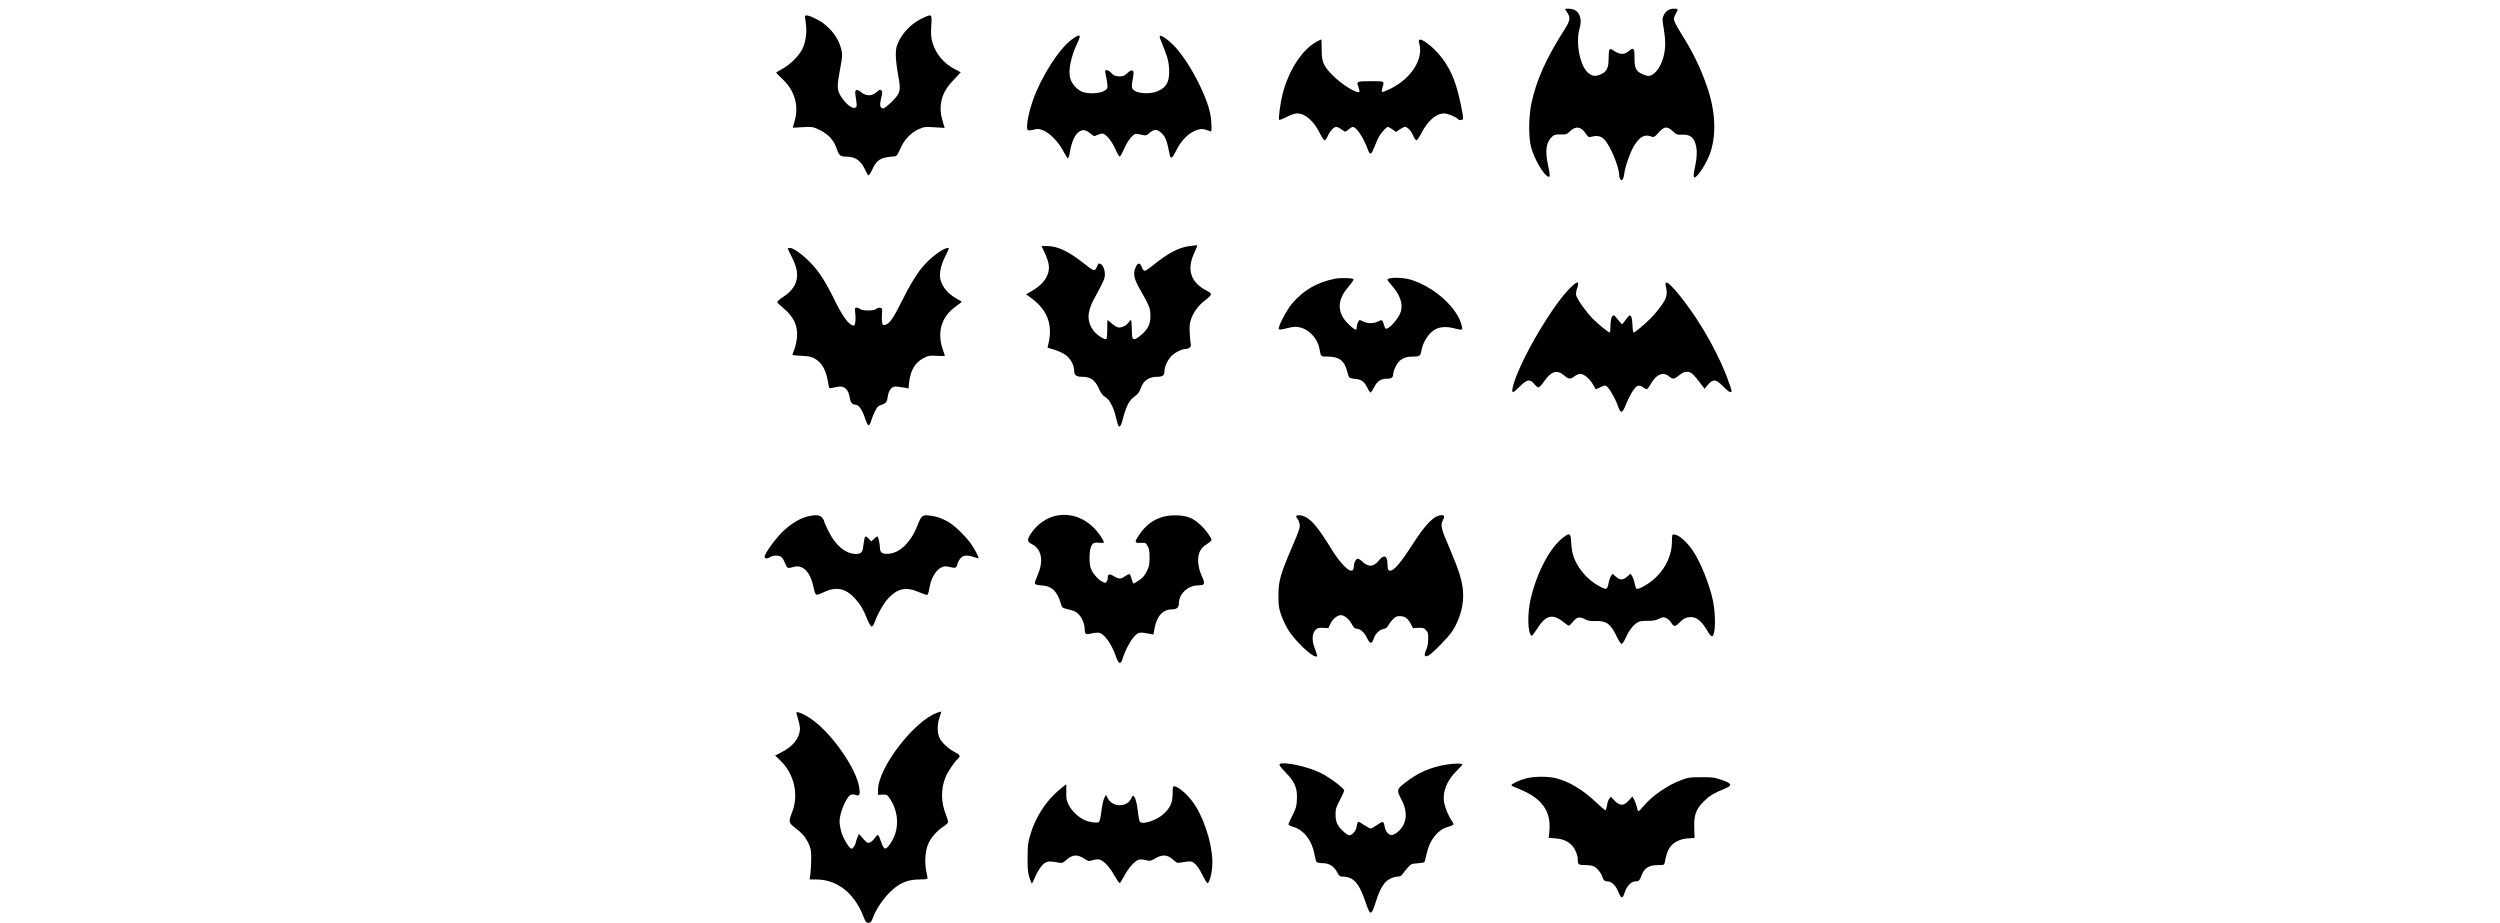
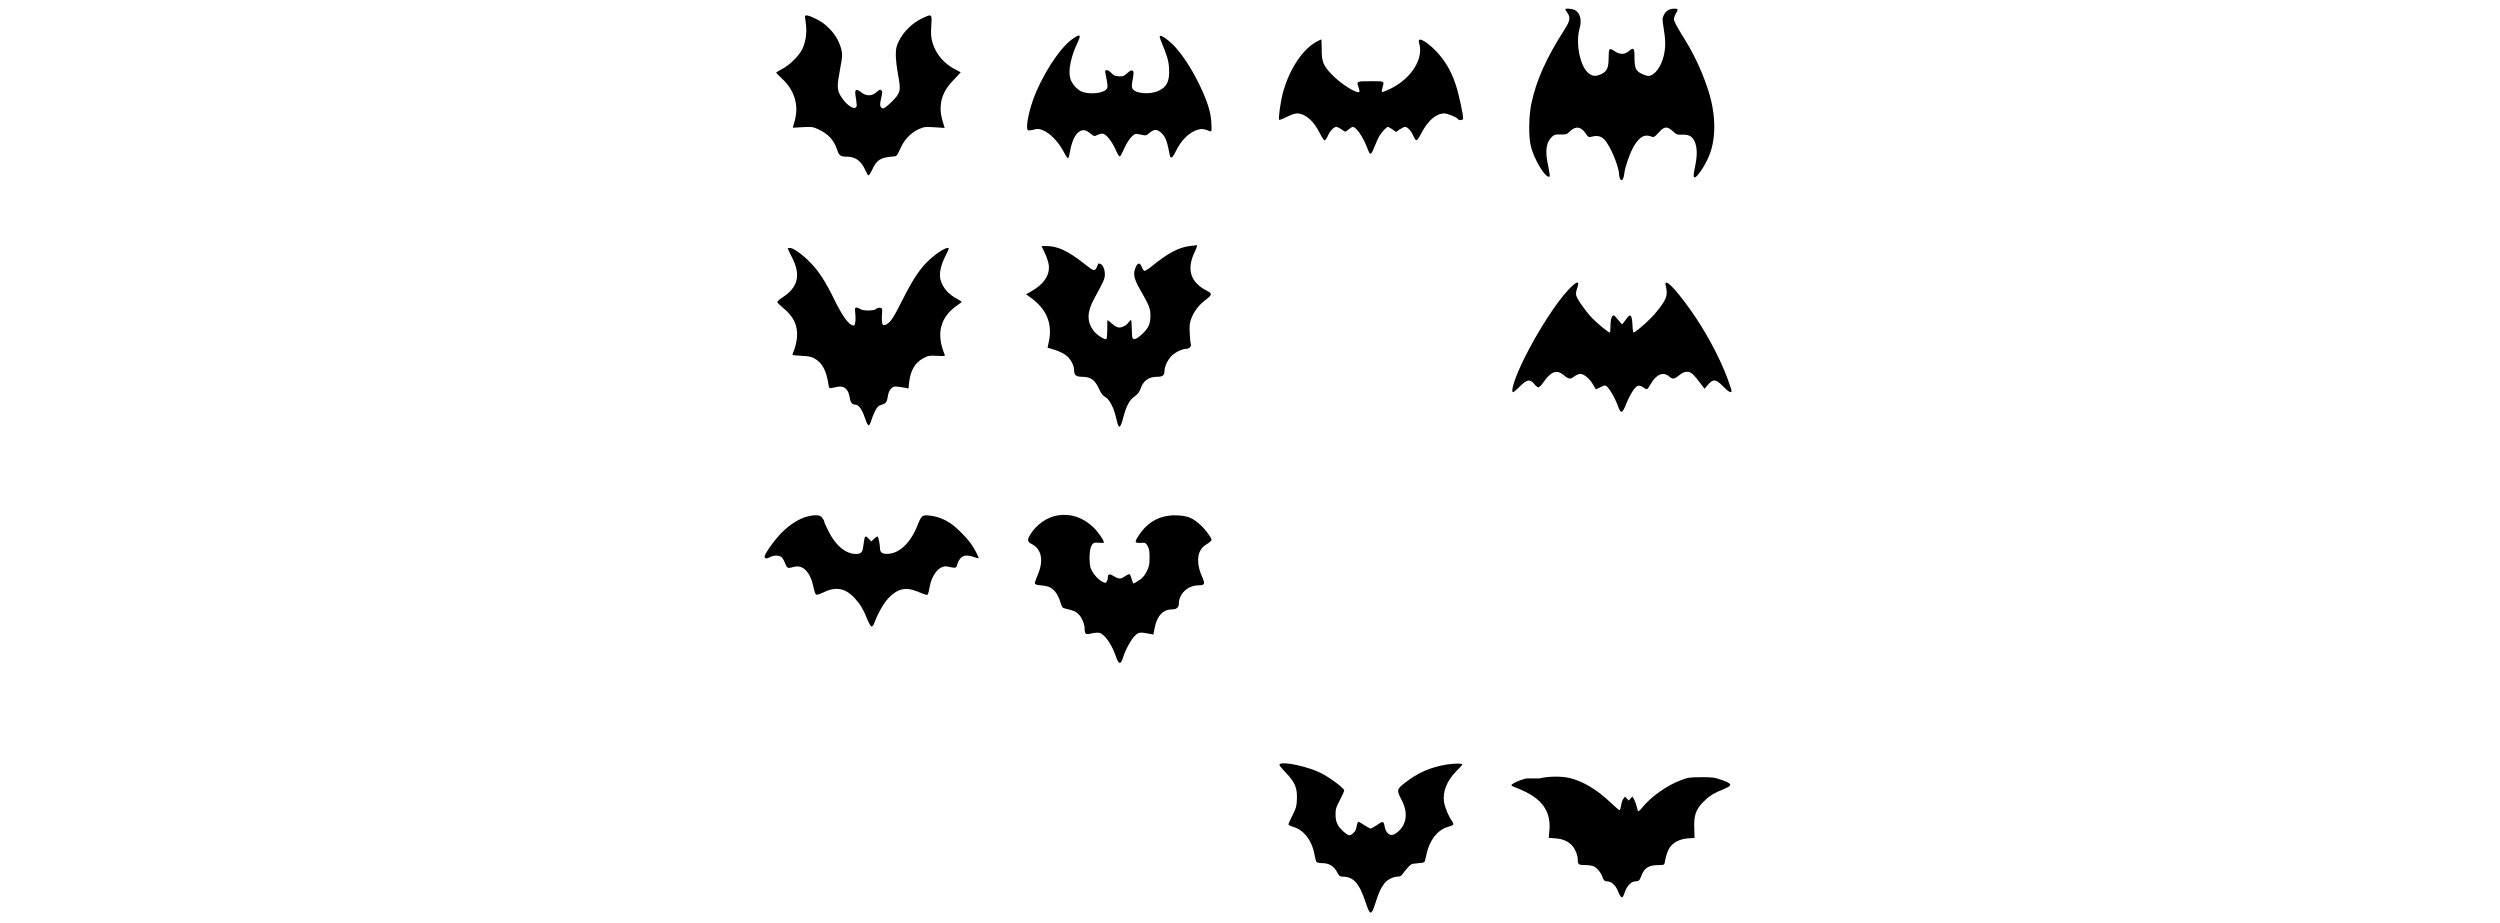
<svg xmlns="http://www.w3.org/2000/svg" version="1.0" width="100%" height="100mm" viewBox="0 0 1024 960" preserveAspectRatio="xMidYMid meet">
  <g transform="translate(0,960) scale(0.1,-0.1)" fill="#000000" stroke="none">
    <path d="M8400 9504 c0 -3 10 -20 22 -37 34 -48 28 -84 -29 -173 -190 -297 -293 -526 -345 -768 -29 -134 -31 -359 -4 -456 34 -126 136 -300 180 -308 21 -4 21 -2 -9 148 -25 131 -11 214 49 269 21 20 34 23 88 22 59 -1 64 1 99 35 58 56 115 47 164 -28 22 -33 29 -37 51 -32 65 17 102 10 138 -25 61 -59 156 -285 156 -369 0 -13 5 -32 11 -43 16 -32 35 -7 43 56 8 72 66 233 106 295 59 91 107 116 176 89 26 -9 31 -7 74 40 61 68 88 71 151 14 36 -33 45 -36 91 -34 70 3 105 -14 130 -63 31 -62 34 -146 9 -266 -26 -118 -19 -141 26 -92 39 43 90 129 120 202 78 193 70 455 -22 718 -70 203 -146 357 -274 561 -41 66 -71 125 -71 140 0 14 9 41 20 59 28 45 25 52 -15 52 -51 0 -90 -23 -110 -67 -17 -36 -17 -43 -1 -138 20 -123 21 -196 1 -283 -28 -121 -98 -212 -163 -212 -12 0 -45 11 -72 25 -58 30 -70 58 -70 177 0 89 -10 98 -58 57 -45 -39 -94 -39 -153 1 -53 35 -57 30 -58 -78 -1 -98 -18 -134 -73 -161 -57 -27 -87 -27 -129 2 -93 63 -146 315 -99 477 24 83 4 157 -50 185 -28 15 -100 21 -100 9z" />
    <path d="M490 9428 c1 -7 5 -44 10 -83 11 -88 -2 -179 -37 -254 -34 -71 -129 -165 -211 -209 -34 -18 -62 -35 -62 -38 0 -3 29 -32 65 -66 128 -119 174 -277 127 -440 l-19 -67 102 6 c96 5 106 4 161 -21 108 -50 164 -110 200 -218 18 -56 36 -68 99 -68 89 0 149 -43 191 -137 13 -28 28 -54 33 -57 6 -4 23 21 39 56 47 105 89 131 222 140 37 3 34 1 85 108 35 74 104 143 178 176 58 25 66 26 165 20 l105 -7 -7 23 c-32 106 -38 139 -34 204 7 102 48 185 138 276 38 40 70 74 70 75 0 2 -27 16 -60 33 -115 58 -201 161 -235 282 -14 51 -16 83 -11 171 8 127 9 126 -103 72 -97 -47 -189 -138 -234 -232 -28 -59 -32 -79 -32 -148 0 -44 11 -136 24 -205 31 -166 26 -188 -71 -283 -39 -38 -76 -67 -85 -65 -33 6 -38 33 -21 105 14 58 15 70 3 82 -12 12 -19 10 -50 -17 -49 -44 -107 -44 -159 -3 -51 41 -70 32 -61 -28 17 -113 17 -117 3 -129 -29 -24 -110 39 -159 123 -36 63 -37 100 -3 281 23 121 25 145 14 191 -17 80 -64 163 -122 221 -64 62 -80 74 -157 112 -63 32 -101 38 -101 18z" />
    <path d="M3267 9190 c-131 -94 -319 -387 -405 -632 -51 -145 -77 -298 -52 -313 6 -4 33 -1 60 6 42 11 54 10 95 -6 69 -26 157 -115 208 -209 23 -44 47 -81 52 -83 6 -2 15 27 21 64 17 103 52 183 94 211 41 28 69 24 122 -19 36 -29 39 -29 67 -14 17 8 41 15 55 15 35 0 97 -75 137 -165 18 -42 37 -74 43 -72 11 4 15 11 56 100 17 37 47 84 67 103 29 30 41 35 64 30 16 -3 43 -9 60 -12 22 -5 36 -1 52 14 54 48 83 52 127 16 50 -43 65 -80 96 -241 8 -40 29 -25 60 39 56 118 139 201 232 229 41 12 66 8 131 -18 11 -4 13 11 9 88 -6 117 -42 230 -132 414 -76 153 -163 287 -247 379 -60 65 -143 125 -157 112 -3 -4 0 -21 7 -39 70 -170 84 -215 89 -298 7 -134 -21 -193 -112 -235 -95 -44 -258 -25 -272 32 -4 13 -3 39 0 57 19 97 19 117 2 123 -12 5 -29 -5 -54 -28 -33 -30 -43 -34 -86 -32 -40 2 -53 7 -77 33 -34 38 -72 43 -65 9 27 -131 29 -157 15 -174 -34 -42 -154 -58 -244 -33 -54 15 -118 82 -135 143 -23 82 6 225 75 371 43 89 29 97 -58 35z" />
    <path d="M5802 9160 c-145 -84 -281 -297 -343 -538 -23 -89 -45 -259 -36 -269 4 -3 39 10 78 30 43 22 85 37 107 37 86 0 175 -77 239 -207 20 -40 42 -73 49 -73 7 0 22 20 33 45 23 53 63 95 89 95 10 0 33 -11 52 -25 19 -14 37 -25 41 -25 4 0 21 11 37 25 17 14 35 25 40 25 38 0 109 -104 157 -232 26 -69 36 -64 75 37 13 33 32 76 43 95 24 42 77 100 91 100 5 0 27 -12 48 -26 l38 -27 38 27 c21 14 46 26 55 26 26 0 65 -43 87 -95 11 -25 25 -45 32 -45 7 0 30 33 51 74 67 131 154 206 238 206 35 0 131 -40 143 -59 10 -15 46 -14 52 2 8 23 -43 262 -79 366 -44 131 -107 238 -190 327 -72 78 -158 140 -181 131 -12 -5 -13 -13 -4 -44 43 -158 -85 -359 -296 -464 -47 -23 -89 -39 -93 -36 -3 4 -1 24 5 46 21 69 26 67 -123 66 -151 0 -149 1 -123 -72 6 -18 9 -35 6 -39 -24 -23 -193 83 -286 180 -90 93 -107 136 -106 264 0 56 -2 102 -5 102 -3 0 -30 -14 -59 -30z" />
    <path d="M4485 7039 c-110 -15 -222 -75 -379 -203 -38 -31 -76 -56 -84 -54 -8 2 -21 19 -27 38 -15 44 -39 50 -58 13 -38 -75 -29 -126 41 -248 96 -169 106 -194 106 -270 0 -84 -21 -131 -87 -192 -51 -47 -85 -62 -98 -42 -5 8 -9 53 -9 102 0 48 -4 87 -9 87 -5 0 -16 -11 -25 -25 -23 -34 -77 -59 -110 -51 -15 4 -44 22 -65 41 -21 19 -40 35 -43 35 -2 0 -4 -42 -3 -94 0 -52 -4 -98 -8 -102 -14 -15 -100 39 -134 84 -71 94 -70 195 3 329 104 191 114 214 114 260 0 49 -21 97 -45 107 -23 8 -21 9 -35 -24 -24 -57 -31 -56 -134 26 -169 133 -277 184 -392 184 l-53 0 35 -74 c20 -43 38 -97 41 -128 10 -102 -53 -196 -181 -268 l-56 -32 42 -30 c172 -122 235 -272 195 -464 l-13 -61 74 -23 c41 -12 92 -37 115 -54 49 -37 87 -105 87 -157 0 -51 21 -69 80 -69 93 0 136 -31 180 -127 21 -47 38 -69 66 -85 39 -23 80 -97 103 -185 6 -24 16 -61 21 -83 17 -63 34 -49 59 48 34 129 65 188 120 227 35 25 50 45 63 83 30 84 84 122 176 122 53 0 72 15 72 58 0 44 27 105 66 151 31 38 115 81 156 81 33 0 62 27 52 49 -3 9 -9 59 -11 111 -4 79 -2 105 15 153 26 72 78 143 144 192 76 58 78 70 19 100 -169 85 -213 221 -129 398 21 44 32 76 25 76 -7 -1 -43 -6 -82 -10z" />
    <path d="M310 7015 c0 -3 21 -45 46 -95 94 -183 62 -311 -104 -417 -29 -19 -52 -40 -50 -47 2 -7 28 -33 58 -57 113 -92 157 -186 147 -309 -3 -36 -15 -90 -26 -120 -12 -30 -21 -58 -21 -61 0 -4 42 -8 93 -11 74 -3 101 -8 137 -28 80 -45 122 -123 145 -274 6 -36 8 -38 36 -32 16 3 42 9 59 12 68 14 113 -26 126 -114 7 -50 26 -72 59 -72 34 0 72 -55 100 -142 14 -43 29 -73 37 -73 7 0 19 20 26 45 7 25 25 70 40 100 23 48 33 57 72 70 47 16 53 26 65 104 4 21 17 49 31 63 22 21 31 24 72 20 26 -3 61 -9 78 -12 l31 -7 6 59 c15 130 61 210 148 256 50 27 61 29 142 25 76 -4 87 -2 81 11 -90 213 -49 386 119 506 31 22 57 42 57 45 0 3 -20 15 -43 28 -95 50 -154 118 -177 202 -16 61 2 151 51 246 22 42 37 79 35 82 -18 17 -115 -41 -202 -121 -90 -82 -167 -195 -265 -389 -105 -208 -135 -256 -177 -280 -50 -29 -59 -3 -49 137 2 25 -2 30 -24 33 -14 2 -31 -4 -39 -12 -17 -21 -138 -22 -166 -1 -10 8 -28 15 -38 15 -17 0 -18 -6 -13 -58 4 -32 4 -75 0 -95 -5 -32 -9 -37 -27 -32 -46 13 -106 97 -186 259 -95 194 -161 298 -249 389 -82 86 -180 157 -215 157 -14 0 -26 -2 -26 -5z" />
-     <path d="M6003 6700 c-187 -38 -325 -118 -446 -259 -57 -68 -152 -250 -137 -265 7 -7 31 -5 74 7 35 9 79 17 96 17 118 0 232 -106 254 -235 14 -78 11 -75 87 -75 117 0 172 -43 200 -155 7 -28 17 -55 21 -61 5 -6 33 -14 63 -16 65 -5 96 -29 129 -98 12 -25 26 -44 31 -44 6 1 22 26 37 56 30 62 70 88 135 88 46 0 63 14 63 50 0 14 12 50 26 78 36 72 87 102 176 102 74 0 82 6 92 65 17 92 78 185 148 221 46 24 116 28 184 10 90 -23 98 -22 90 14 -37 187 -281 412 -530 489 -90 28 -246 28 -246 0 0 -5 20 -31 45 -59 83 -93 117 -188 96 -266 -19 -70 -116 -184 -156 -184 -6 0 -16 20 -23 45 -13 50 -19 52 -64 29 -16 -9 -49 -16 -73 -16 -24 0 -57 7 -73 16 -17 9 -35 16 -40 16 -12 0 -32 -46 -32 -75 0 -14 -3 -25 -7 -25 -23 0 -112 84 -138 131 -57 105 -37 207 66 324 27 31 48 62 46 69 -4 14 -135 18 -194 6z" />
    <path d="M8434 6587 c-127 -133 -323 -439 -459 -712 -98 -199 -149 -355 -116 -355 5 0 36 27 69 60 74 74 106 79 149 25 15 -19 35 -35 44 -35 9 0 33 25 54 56 77 112 139 132 212 69 49 -42 65 -43 109 -10 18 14 45 25 61 25 37 0 96 -49 130 -108 15 -26 28 -49 30 -51 1 -2 23 7 48 20 35 19 49 22 62 13 28 -17 92 -127 118 -201 32 -92 47 -90 88 13 43 105 93 183 123 190 15 4 33 -1 53 -15 16 -12 34 -21 39 -21 6 0 24 24 41 54 56 101 129 132 189 81 40 -33 56 -32 107 11 27 22 55 36 74 36 50 2 71 -18 173 -154 l17 -23 36 43 c54 62 82 59 157 -18 57 -58 88 -75 88 -46 0 8 -21 70 -46 138 -85 224 -231 494 -386 710 -164 230 -273 336 -253 246 20 -87 13 -122 -40 -199 -28 -41 -79 -103 -115 -139 -67 -68 -166 -150 -180 -150 -4 0 -10 36 -11 80 -5 97 -20 120 -53 76 -11 -16 -29 -38 -38 -50 l-18 -21 -30 35 c-17 19 -35 41 -41 48 -26 33 -49 -15 -49 -103 0 -36 -3 -65 -7 -65 -14 0 -121 88 -180 147 -67 68 -159 199 -170 241 -4 15 0 45 10 71 31 86 0 82 -89 -12z" />
    <path d="M3125 4239 c-111 -16 -223 -92 -289 -197 -36 -58 -34 -78 13 -102 102 -52 126 -169 65 -315 -14 -33 -28 -70 -31 -82 -6 -24 4 -28 90 -36 89 -8 144 -66 179 -186 11 -39 17 -46 48 -53 86 -20 110 -30 138 -60 34 -34 62 -103 62 -152 0 -55 11 -61 73 -46 30 7 66 10 80 6 54 -13 129 -120 171 -243 30 -88 51 -92 75 -13 26 83 89 196 129 231 37 33 46 34 152 14 l35 -7 13 69 c24 125 87 193 181 193 47 0 71 20 71 61 0 101 93 188 201 189 70 0 75 14 38 96 -43 95 -51 193 -20 258 16 32 37 54 72 75 27 17 49 36 49 43 0 23 -63 109 -115 156 -79 73 -133 95 -237 100 -171 8 -303 -58 -399 -199 -54 -79 -52 -90 13 -87 49 3 52 2 72 -32 17 -28 21 -52 21 -121 0 -75 -4 -92 -30 -145 -22 -43 -43 -68 -79 -91 -26 -18 -52 -33 -57 -33 -5 0 -14 20 -20 45 -6 25 -16 48 -21 51 -5 3 -26 -6 -47 -20 -46 -33 -63 -33 -119 0 -47 28 -62 23 -62 -22 0 -11 -6 -28 -12 -37 -12 -15 -16 -15 -53 6 -47 27 -100 94 -115 145 -13 48 -13 146 0 194 16 57 32 68 90 61 28 -3 50 -2 50 3 0 24 -64 115 -112 160 -106 100 -229 142 -363 123z" />
    <path d="M514 4226 c-81 -20 -182 -83 -264 -165 -78 -79 -180 -222 -180 -253 0 -22 25 -23 60 -3 36 21 96 19 119 -4 10 -10 26 -39 36 -65 19 -49 26 -52 85 -35 99 30 178 -53 211 -219 7 -36 18 -66 26 -69 8 -3 38 6 66 20 136 68 235 51 335 -57 56 -61 91 -118 127 -211 18 -45 38 -81 47 -83 10 -2 21 13 33 45 34 93 97 202 144 251 95 99 181 118 301 68 36 -16 75 -30 87 -33 23 -6 24 -5 43 95 17 83 64 160 113 185 35 18 44 19 93 8 62 -14 70 -11 79 29 4 17 18 44 32 60 29 35 71 39 142 14 24 -8 45 -13 47 -11 6 6 -44 102 -79 150 -51 72 -151 171 -211 211 -72 48 -143 74 -220 82 -78 8 -83 4 -130 -113 -70 -173 -187 -283 -306 -285 -60 -2 -80 15 -80 66 -1 35 -15 105 -24 114 -4 3 -20 -7 -36 -23 l-30 -28 -24 26 c-34 36 -43 34 -50 -13 -3 -22 -9 -58 -12 -79 -7 -51 -26 -66 -80 -64 -105 4 -206 89 -279 236 -25 49 -45 95 -45 102 0 7 -9 24 -21 39 -23 30 -67 33 -155 12z" />
-     <path d="M5600 4228 c0 -6 7 -19 16 -29 9 -10 18 -35 21 -56 4 -33 -8 -70 -81 -238 -121 -283 -140 -350 -140 -500 0 -106 3 -129 27 -200 16 -44 46 -111 69 -149 66 -112 245 -286 293 -286 19 0 19 1 -15 95 -28 76 -24 144 11 181 20 21 30 24 79 22 l55 -3 23 48 c24 49 70 87 108 87 35 0 86 -42 112 -92 18 -34 31 -48 46 -48 41 0 86 -39 113 -96 30 -65 50 -68 70 -9 18 53 59 93 101 101 25 5 39 15 51 38 9 17 30 45 48 63 25 26 39 33 70 33 54 -1 83 -21 113 -76 l26 -49 55 3 c48 2 58 0 79 -23 22 -23 25 -36 24 -93 0 -45 -8 -82 -21 -113 -27 -58 -18 -80 24 -59 43 23 205 188 248 254 81 125 123 280 111 417 -9 110 -44 221 -136 436 -91 211 -100 246 -76 294 22 45 20 59 -9 59 -79 0 -169 -91 -315 -321 -102 -160 -170 -241 -212 -255 -28 -8 -38 10 -38 72 0 84 -37 98 -89 33 -57 -70 -111 -72 -178 -7 -20 19 -38 28 -47 25 -18 -7 -36 -47 -36 -80 0 -35 -15 -50 -39 -42 -37 11 -123 108 -180 201 -145 235 -210 317 -283 355 -41 21 -98 25 -98 7z" />
-     <path d="M8384 4012 c-137 -100 -272 -349 -341 -630 -39 -160 -36 -371 7 -397 4 -3 29 29 55 70 90 145 161 164 274 75 28 -22 54 -40 59 -40 5 0 23 18 41 40 41 51 67 58 122 29 35 -18 58 -22 116 -20 112 3 155 -29 221 -166 19 -40 41 -73 48 -73 8 0 25 25 38 55 35 78 80 140 121 165 29 18 50 22 110 21 57 -1 84 4 119 21 39 19 48 20 75 8 17 -7 40 -27 51 -45 29 -47 43 -48 81 -8 44 45 79 63 125 63 65 0 114 -43 178 -152 15 -27 34 -48 41 -48 38 0 44 214 11 373 -36 169 -128 397 -206 514 -67 99 -152 173 -200 173 -18 0 -20 -6 -20 -73 0 -136 -59 -268 -166 -373 -66 -65 -187 -135 -204 -118 -6 6 -14 31 -19 57 -4 25 -16 58 -25 72 l-17 26 -35 -30 c-44 -39 -74 -39 -118 0 l-35 30 -15 -24 c-9 -13 -20 -45 -25 -71 -13 -70 -21 -74 -83 -42 -83 43 -146 96 -199 166 -72 95 -101 175 -107 288 -5 106 -12 112 -78 64z" />
-     <path d="M1868 2186 c-240 -83 -617 -573 -618 -803 l0 -53 47 3 c46 2 48 1 80 -48 70 -106 90 -239 53 -356 -24 -76 -83 -162 -108 -157 -11 2 -25 27 -39 67 -12 35 -26 68 -31 73 -5 5 -20 -8 -37 -32 -15 -22 -39 -43 -53 -47 -22 -5 -32 1 -68 43 l-43 49 -15 -37 c-9 -21 -16 -42 -16 -48 0 -22 -31 -70 -45 -70 -22 0 -83 98 -105 169 -11 35 -20 85 -20 111 0 63 31 161 72 230 35 57 51 65 106 46 31 -10 38 13 25 90 -32 185 -262 522 -463 678 -81 64 -190 115 -190 90 0 -3 10 -37 21 -76 13 -43 19 -84 16 -107 -12 -91 -74 -166 -187 -225 l-70 -37 59 -57 c141 -138 188 -355 117 -533 -38 -96 -36 -111 27 -158 76 -57 112 -99 144 -166 24 -52 28 -72 28 -155 0 -52 -4 -123 -8 -157 l-9 -63 69 0 c215 0 394 -139 489 -380 24 -63 30 -70 54 -70 23 0 30 7 45 48 50 133 166 280 270 344 65 40 132 58 216 58 43 0 80 3 83 8 2 4 -2 37 -11 72 -20 86 -13 207 16 282 26 67 91 143 161 188 27 18 50 39 50 48 0 8 -11 43 -24 77 -52 128 -53 271 -4 388 23 56 92 160 127 191 32 29 26 43 -30 71 -67 34 -138 100 -160 150 -25 53 -24 141 1 212 11 31 19 58 17 59 -1 1 -18 -3 -39 -10z" />
    <path d="M5431 1651 c-12 -8 0 -25 61 -89 97 -102 121 -159 116 -278 -3 -72 -8 -91 -45 -165 -24 -46 -43 -89 -43 -96 0 -6 24 -19 53 -27 108 -31 194 -145 218 -286 6 -36 16 -71 21 -78 6 -6 32 -12 60 -12 74 0 125 -33 162 -108 13 -24 23 -32 44 -32 119 0 177 -65 246 -271 46 -137 58 -138 101 -4 34 109 54 152 93 204 28 38 92 70 139 71 23 0 37 7 50 26 10 15 34 45 54 67 34 38 40 41 100 45 35 2 68 8 72 12 5 4 15 41 23 81 30 146 114 254 220 285 30 8 56 20 59 25 4 5 -3 22 -15 39 -33 46 -69 132 -80 188 -20 109 26 228 127 329 34 35 63 65 63 68 0 14 -78 14 -162 1 -169 -27 -301 -85 -437 -191 -85 -67 -87 -76 -34 -177 68 -128 55 -250 -33 -327 -48 -43 -79 -49 -109 -21 -13 12 -27 37 -30 54 -16 79 -16 79 -86 31 -28 -19 -57 -35 -64 -35 -7 0 -36 16 -65 35 -29 19 -56 35 -60 35 -9 0 -14 -14 -25 -67 -6 -32 -46 -73 -71 -73 -25 0 -98 66 -121 109 -17 33 -23 60 -23 107 0 56 5 74 45 150 25 47 45 92 45 100 0 23 -154 138 -246 183 -131 65 -383 120 -423 92z" />
-     <path d="M7990 1501 c-71 -19 -150 -56 -150 -70 0 -5 17 -15 38 -22 20 -6 71 -29 112 -49 184 -92 261 -219 245 -400 l-7 -77 69 -5 c81 -6 139 -33 181 -83 30 -38 52 -94 52 -138 0 -51 8 -57 77 -57 37 0 76 -6 93 -15 33 -17 74 -68 85 -105 11 -38 25 -50 55 -50 38 0 82 -39 104 -92 39 -93 50 -96 76 -18 21 63 67 110 108 110 37 0 45 8 65 61 30 80 77 109 177 109 57 0 60 1 65 27 17 88 29 122 54 158 39 55 104 86 189 93 l67 4 -3 102 c-5 134 17 197 98 277 59 59 102 86 210 130 93 38 89 55 -20 94 -78 27 -96 30 -215 29 -122 0 -135 -2 -217 -33 -139 -52 -306 -170 -394 -279 -27 -33 -46 -49 -48 -40 -3 7 -10 33 -16 58 -7 25 -19 56 -27 69 l-15 24 -38 -42 c-52 -57 -93 -57 -147 -1 l-38 41 -17 -21 c-10 -12 -20 -44 -24 -71 -4 -27 -11 -49 -16 -49 -6 0 -49 37 -97 83 -141 133 -286 219 -424 252 -83 20 -226 18 -307 -4z" />
-     <path d="M3137 1384 c-138 -114 -248 -284 -303 -469 -24 -79 -27 -108 -28 -235 -1 -116 3 -157 18 -207 11 -35 22 -63 26 -63 4 0 18 25 30 55 32 78 77 143 113 161 30 16 53 15 145 -2 27 -5 38 -1 72 30 64 57 114 60 190 10 37 -25 45 -26 74 -16 18 7 47 12 65 12 46 0 116 -70 171 -170 25 -44 49 -79 55 -77 5 2 27 36 48 76 45 85 110 156 151 167 17 4 49 2 74 -5 41 -11 47 -10 99 20 73 42 125 38 184 -16 33 -30 46 -36 68 -30 14 3 49 8 76 11 44 5 54 2 83 -23 19 -16 52 -65 75 -112 23 -47 47 -86 53 -88 19 -6 45 85 51 174 12 175 -59 436 -169 620 -63 106 -179 213 -230 213 -10 0 -13 -21 -13 -77 -1 -91 -21 -139 -86 -204 -70 -70 -227 -124 -255 -88 -6 8 -16 61 -22 118 -11 94 -30 151 -50 151 -4 0 -14 -15 -22 -33 -20 -43 -73 -69 -129 -64 -52 6 -90 31 -113 76 l-16 33 -18 -33 c-9 -19 -23 -81 -30 -138 -7 -62 -18 -107 -26 -113 -20 -14 -105 -1 -153 22 -66 32 -131 95 -161 156 -24 48 -27 67 -25 135 1 43 0 79 -2 79 -1 0 -33 -25 -70 -56z" />
+     <path d="M7990 1501 c-71 -19 -150 -56 -150 -70 0 -5 17 -15 38 -22 20 -6 71 -29 112 -49 184 -92 261 -219 245 -400 l-7 -77 69 -5 c81 -6 139 -33 181 -83 30 -38 52 -94 52 -138 0 -51 8 -57 77 -57 37 0 76 -6 93 -15 33 -17 74 -68 85 -105 11 -38 25 -50 55 -50 38 0 82 -39 104 -92 39 -93 50 -96 76 -18 21 63 67 110 108 110 37 0 45 8 65 61 30 80 77 109 177 109 57 0 60 1 65 27 17 88 29 122 54 158 39 55 104 86 189 93 l67 4 -3 102 c-5 134 17 197 98 277 59 59 102 86 210 130 93 38 89 55 -20 94 -78 27 -96 30 -215 29 -122 0 -135 -2 -217 -33 -139 -52 -306 -170 -394 -279 -27 -33 -46 -49 -48 -40 -3 7 -10 33 -16 58 -7 25 -19 56 -27 69 l-15 24 -38 -42 l-38 41 -17 -21 c-10 -12 -20 -44 -24 -71 -4 -27 -11 -49 -16 -49 -6 0 -49 37 -97 83 -141 133 -286 219 -424 252 -83 20 -226 18 -307 -4z" />
  </g>
</svg>